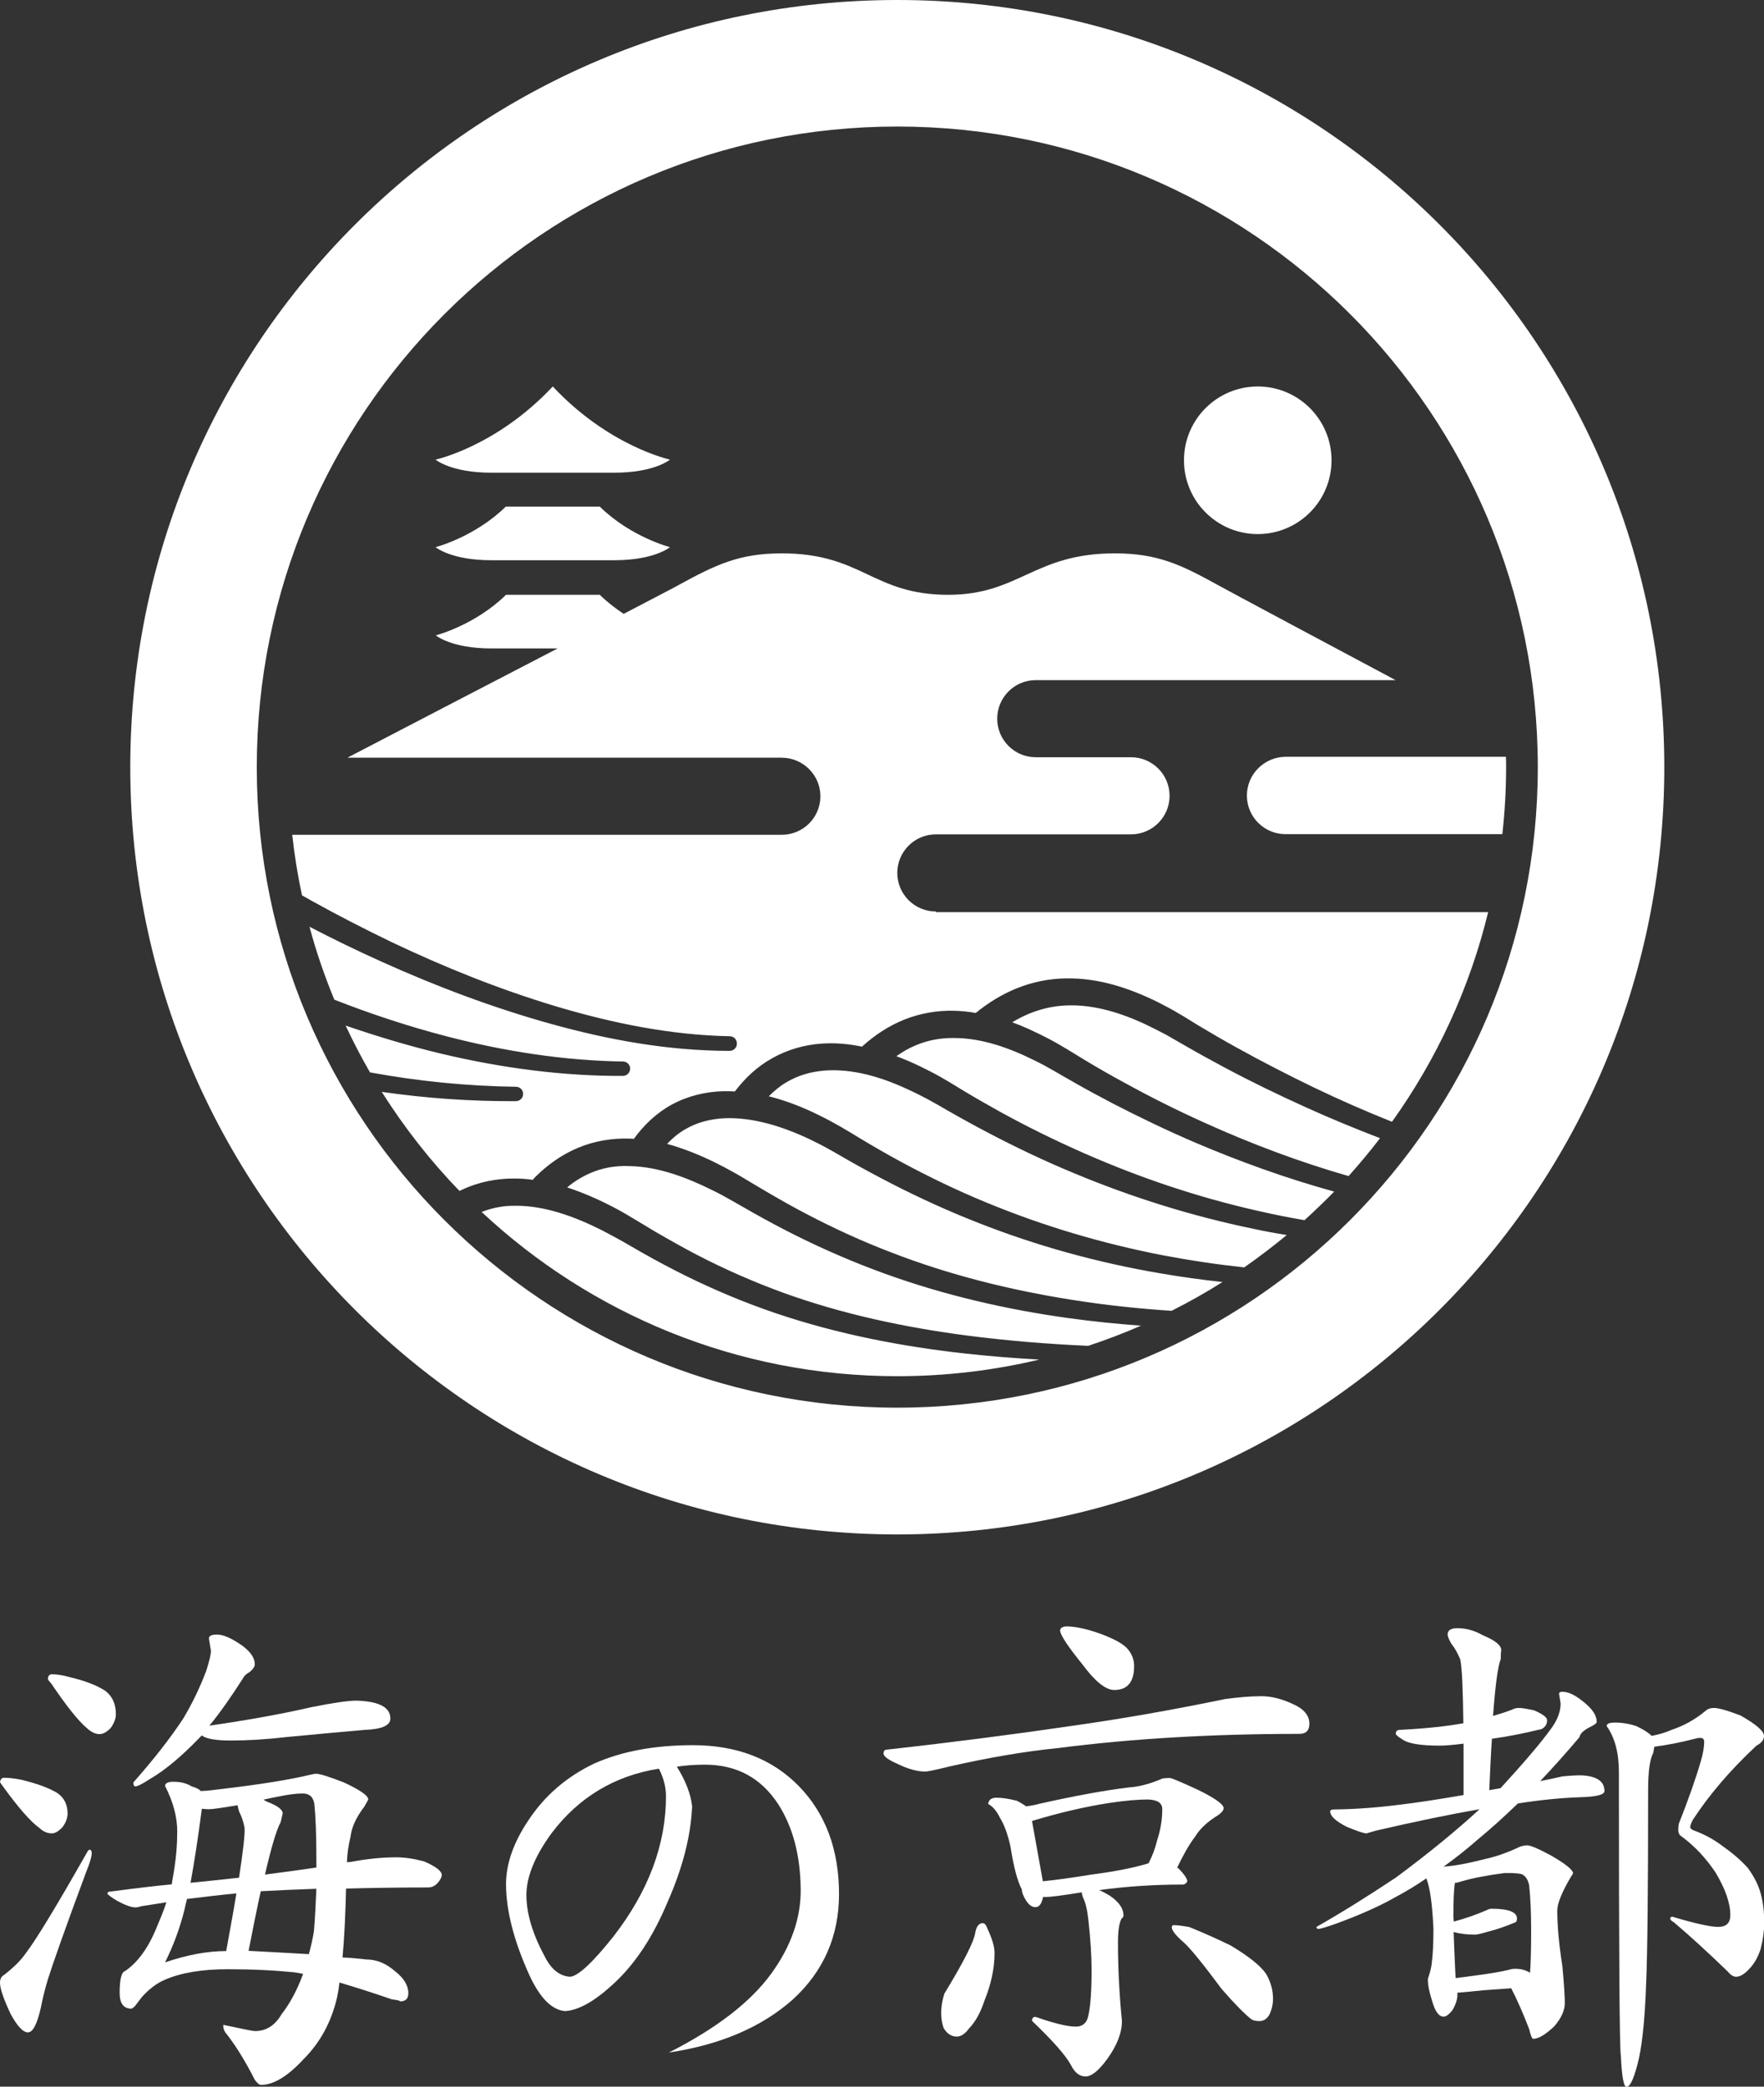
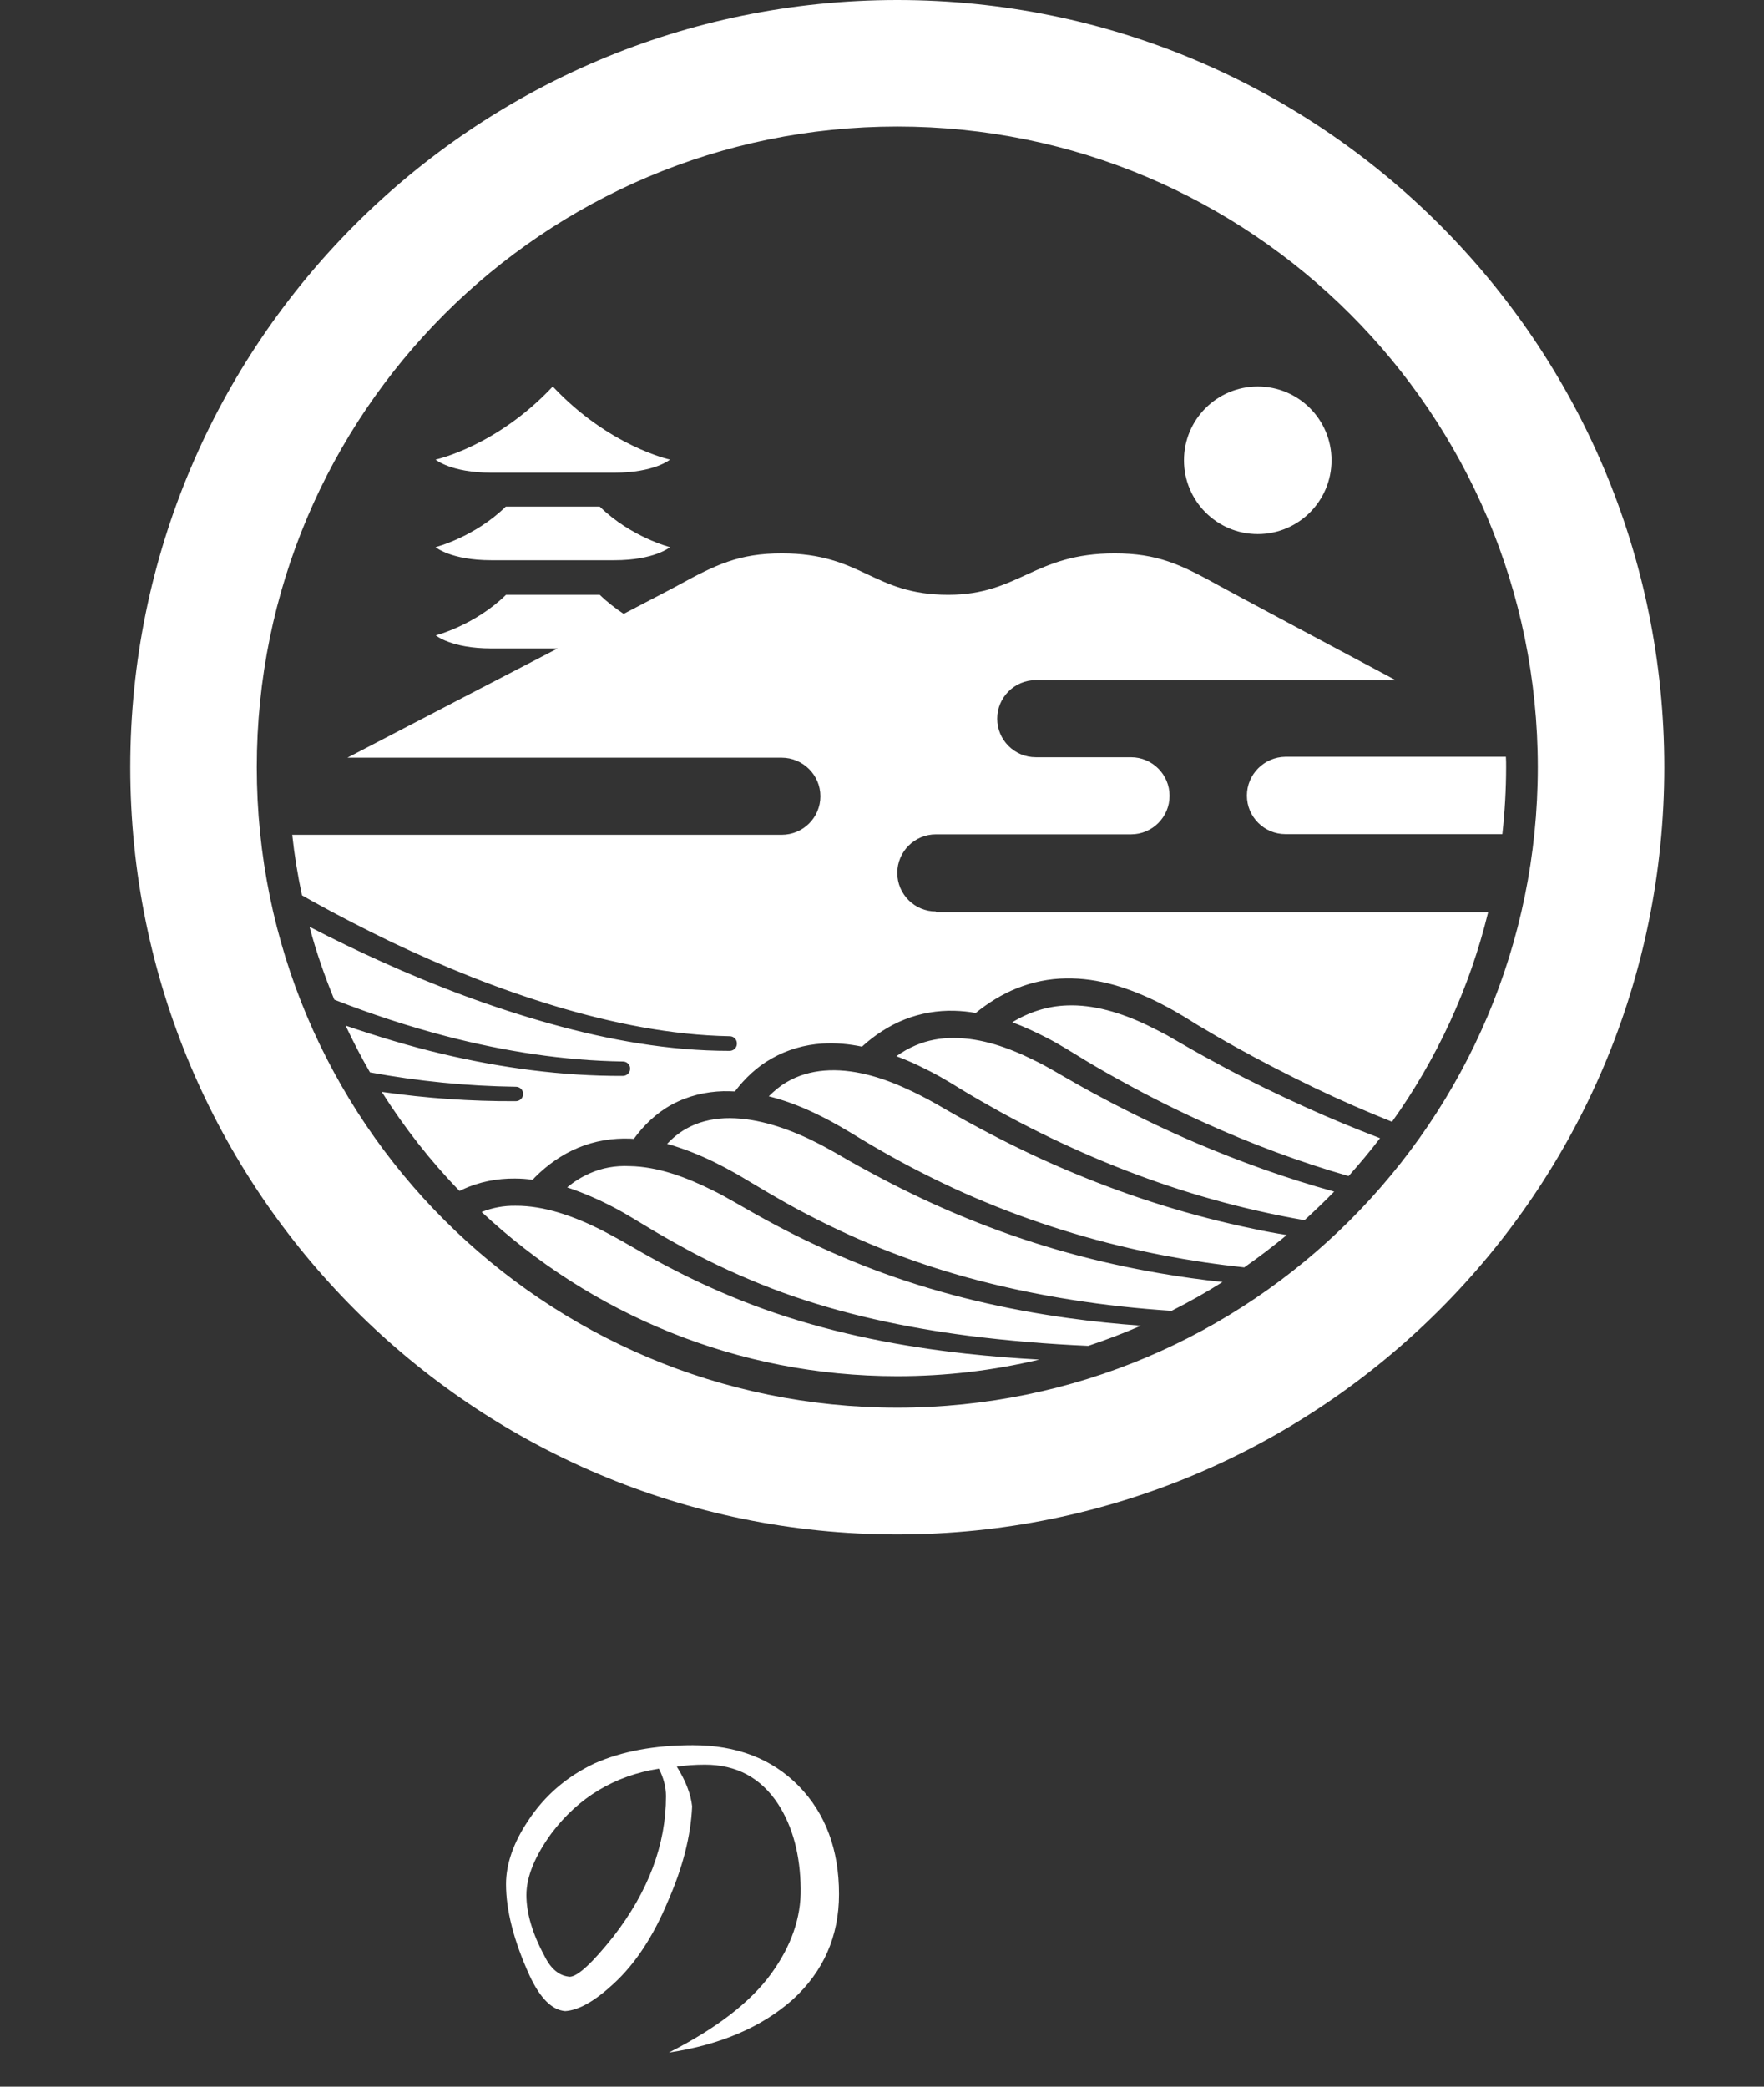
<svg xmlns="http://www.w3.org/2000/svg" version="1.1" id="レイヤー_1" x="0px" y="0px" viewBox="0 0 79.62 94.16" style="enable-background:new 0 0 79.62 94.16;" xml:space="preserve">
  <rect x="0" y="0" width="79.62" height="94.16" fill="#333333" stroke="none" />
  <style type="text/css">
	.st0{fill:#FFFFFF;}
</style>
  <g>
    <g>
      <g>
        <g>
-           <path class="st0" d="M0.18,80.22c0.21,0,0.48,0.03,0.78,0.09c0.71,0.17,1.25,0.37,1.63,0.6c0.31,0.22,0.46,0.52,0.46,0.92      c0,0.21-0.08,0.42-0.23,0.62c-0.17,0.18-0.33,0.28-0.48,0.28c-0.2,0-0.39-0.08-0.57-0.25c-0.4-0.29-0.94-0.91-1.63-1.86      C0.05,80.5,0,80.43,0,80.4C0.03,80.28,0.09,80.22,0.18,80.22z M4.05,83.46c0.06,0.02,0.09,0.07,0.09,0.16      c0,0.15-0.08,0.44-0.25,0.85c-0.94,2.53-1.51,4.15-1.73,4.85c-0.12,0.4-0.23,0.83-0.32,1.29c-0.17,0.74-0.36,1.1-0.58,1.1      c-0.22,0-0.48-0.28-0.78-0.83C0.16,90.2,0,89.73,0,89.47c0-0.17,0.06-0.28,0.18-0.35c0.44-0.34,0.77-0.67,0.99-0.99      c0.48-0.63,1.4-2.15,2.78-4.58C3.97,83.51,4,83.48,4.05,83.46z M2.35,75.55c0.21,0,0.47,0.04,0.76,0.12      c0.72,0.17,1.27,0.38,1.66,0.64c0.31,0.25,0.46,0.59,0.46,1.04c0,0.2-0.08,0.41-0.23,0.62c-0.17,0.18-0.34,0.28-0.51,0.28      c-0.18,0-0.38-0.09-0.58-0.28c-0.38-0.32-0.92-1-1.61-2.02c-0.09-0.09-0.14-0.16-0.14-0.21C2.18,75.61,2.24,75.55,2.35,75.55z       M7.82,80.4c0.34,0,0.61,0.07,0.83,0.21c0.21,0.06,0.35,0.13,0.41,0.21c0.31-0.01,0.61-0.05,0.92-0.09      c1.79-0.21,3.13-0.43,4-0.64c0.12-0.03,0.22-0.05,0.3-0.05c0.15,0,0.57,0.13,1.24,0.39c0.75,0.35,1.12,0.61,1.1,0.78      c-0.05,0.09-0.11,0.2-0.18,0.32c-0.37,0.48-0.57,0.93-0.62,1.36c-0.09,0.37-0.15,0.75-0.16,1.15c0.05-0.02,0.1-0.02,0.16-0.02      c0.74-0.14,1.43-0.21,2.07-0.21c0.37,0,0.78,0.06,1.24,0.18c0.54,0.23,0.81,0.44,0.81,0.62c0,0.09-0.06,0.21-0.18,0.35      c-0.12,0.14-0.27,0.21-0.44,0.21c-1.33,0-2.57,0.02-3.7,0.05c-0.03,1.23-0.08,2.26-0.16,3.11c0.35,0.01,0.71,0.05,1.08,0.09      c0.46,0,0.89,0.18,1.29,0.53c0.4,0.31,0.6,0.64,0.6,0.99c0,0.25-0.12,0.37-0.37,0.37c0-0.03-0.12-0.06-0.37-0.09      c-0.9-0.31-1.69-0.56-2.37-0.76c-0.03,0.28-0.07,0.51-0.11,0.69c-0.26,1.1-0.76,2.02-1.5,2.76c-0.72,0.78-1.36,1.17-1.93,1.17      c-0.08,0-0.17-0.08-0.28-0.23c-0.44-0.87-0.89-1.59-1.33-2.14c-0.06-0.09-0.09-0.18-0.09-0.25v-0.09      c0.84,0.18,1.32,0.28,1.43,0.28c0.51,0,0.9-0.25,1.2-0.76c0.38-0.49,0.71-1.1,0.97-1.82c-0.14-0.03-0.27-0.05-0.39-0.07      c-0.89-0.09-1.89-0.14-3.01-0.14c-1.17,0-2.12,0.16-2.85,0.48c-0.35,0.15-0.7,0.41-1.03,0.78l-0.16,0.21      c-0.06,0.08-0.12,0.15-0.16,0.21C6,90.6,5.96,90.64,5.93,90.64c-0.35,0-0.53-0.24-0.53-0.71c0-0.61,0.08-0.94,0.25-0.99      c0.6-0.41,1.09-1.11,1.47-2.09c0.15-0.34,0.28-0.67,0.39-1.01c-0.38,0.06-0.77,0.12-1.15,0.18c-0.08,0.03-0.16,0.05-0.25,0.05      c-0.18,0-0.46-0.1-0.83-0.3C5,85.6,4.85,85.49,4.85,85.44c0-0.06,0.06-0.09,0.18-0.09C6.1,85.21,7,85.1,7.75,85.03      c0.03-0.18,0.06-0.36,0.09-0.53C7.95,83.84,8,83.22,8,82.64c0-0.64-0.18-1.33-0.55-2.05C7.45,80.47,7.58,80.4,7.82,80.4z       M9.8,73.76c0.29,0,0.67,0.17,1.15,0.51c0.37,0.28,0.55,0.55,0.55,0.83c0,0.11-0.08,0.22-0.23,0.35      c-0.15,0.08-0.25,0.17-0.3,0.28c-0.54,0.84-1.04,1.56-1.52,2.14c1.72-0.25,3.24-0.52,4.58-0.83c1-0.2,1.68-0.3,2.05-0.3      c1.03,0.03,1.54,0.3,1.54,0.81c0,0.31-0.38,0.48-1.15,0.51c-0.9,0.08-2.07,0.18-3.5,0.32c-0.94,0.11-1.79,0.16-2.55,0.16      c-0.69,0-1.13-0.08-1.31-0.23c-0.05,0.05-0.08,0.08-0.12,0.12c-0.8,0.83-1.53,1.44-2.21,1.84c-0.35,0.23-0.58,0.34-0.67,0.34      c-0.06,0-0.09-0.06-0.09-0.18c0.92-1.04,1.67-2,2.25-2.88c0.43-0.72,0.77-1.44,1.04-2.16c0.14-0.43,0.21-0.73,0.21-0.9      l-0.09-0.55C9.43,73.81,9.55,73.76,9.8,73.76z M10.21,88.04c0.18-1,0.34-1.86,0.46-2.6C10,85.5,9.25,85.59,8.44,85.69      c-0.05,0.18-0.08,0.35-0.12,0.51c-0.21,0.84-0.51,1.63-0.87,2.35C8.45,88.21,9.37,88.04,10.21,88.04z M8.6,84.96      c0.63-0.06,1.36-0.14,2.19-0.23c0.18-1.2,0.27-1.95,0.25-2.25c-0.06-0.31-0.15-0.55-0.25-0.74c-0.03-0.11-0.05-0.2-0.07-0.28      c-0.71,0.12-1.13,0.18-1.29,0.18c-0.11,0-0.21-0.01-0.32-0.02C8.94,82.93,8.77,84.04,8.6,84.96z M13.94,88.18      c0.09-0.32,0.17-0.67,0.23-1.04c0.05-0.58,0.08-1.22,0.11-1.91c-0.9,0.03-1.74,0.07-2.51,0.11c-0.17,0.77-0.35,1.66-0.55,2.69      C12.01,88.07,12.91,88.12,13.94,88.18z M11.89,81.21c0.05,0.03,0.1,0.06,0.16,0.09c0.48,0.18,0.71,0.36,0.71,0.53      c-0.03,0.12-0.06,0.25-0.09,0.39c-0.18,0.32-0.42,1.11-0.71,2.37c0.83-0.11,1.6-0.21,2.32-0.32c0-0.12,0-0.24,0-0.35      c0-1.07-0.03-1.91-0.09-2.51c-0.05-0.32-0.22-0.48-0.53-0.48c-0.31,0-0.67,0.05-1.1,0.14C12.31,81.12,12.09,81.16,11.89,81.21z" />
          <path class="st0" d="M31.27,78.75c1.98,0,3.57,0.61,4.78,1.84c1.21,1.24,1.82,2.87,1.82,4.88c0,1.9-0.7,3.49-2.09,4.76      c-1.4,1.24-3.26,2.04-5.59,2.39c2.15-1.09,3.69-2.28,4.62-3.56c0.9-1.24,1.35-2.52,1.33-3.84c-0.02-1.5-0.35-2.77-1.01-3.8      c-0.78-1.2-1.89-1.79-3.31-1.79c-0.45,0-0.87,0.03-1.27,0.09c0.4,0.64,0.63,1.24,0.69,1.79c-0.06,1.35-0.43,2.78-1.1,4.3      c-0.66,1.58-1.47,2.81-2.44,3.7c-0.84,0.78-1.57,1.2-2.19,1.24c-0.6-0.05-1.13-0.58-1.61-1.61c-0.71-1.56-1.06-2.94-1.06-4.12      c0-0.9,0.33-1.86,0.99-2.85c0.74-1.13,1.74-2,3.01-2.6C28.06,79.03,29.54,78.75,31.27,78.75z M25.73,89.2      c0.37-0.03,1.02-0.64,1.96-1.82c1.58-2.04,2.37-4.15,2.37-6.33c0-0.41-0.11-0.83-0.32-1.24c-2.01,0.32-3.63,1.3-4.85,2.92      c-0.75,1.03-1.13,1.96-1.13,2.78s0.27,1.74,0.81,2.74C24.86,88.85,25.25,89.17,25.73,89.2z" />
-           <path class="st0" d="M56.94,76.54c0.44,0,0.93,0.12,1.45,0.37c0.47,0.21,0.71,0.51,0.71,0.87c0,0.31-0.15,0.46-0.46,0.46      c-3.91,0-7.54,0.21-10.88,0.64c-1.5,0.15-3.14,0.43-4.9,0.83c-0.61,0.15-0.98,0.23-1.1,0.23c-0.35,0-0.77-0.11-1.26-0.35      c-0.41-0.18-0.62-0.34-0.62-0.46c0-0.12,0.05-0.18,0.16-0.18c3.13-0.35,5.88-0.71,8.26-1.06c2.29-0.32,4.62-0.73,6.99-1.22      C55.87,76.59,56.42,76.54,56.94,76.54z M44.36,86.78c0.08,0,0.15,0.08,0.21,0.25c0.21,0.45,0.32,0.81,0.32,1.1      c0,0.68-0.15,1.4-0.46,2.16c-0.17,0.52-0.4,0.94-0.69,1.24c-0.18,0.25-0.37,0.37-0.55,0.37c-0.25,0-0.45-0.13-0.6-0.39      c-0.08-0.23-0.11-0.46-0.11-0.69c0-0.26,0.05-0.54,0.14-0.85c0.87-1.43,1.34-2.35,1.4-2.76C44.07,86.92,44.19,86.78,44.36,86.78      z M44.98,81.12c0.26,0,0.57,0.05,0.92,0.14c0.18,0.09,0.32,0.18,0.41,0.25c0.25-0.03,0.44-0.07,0.58-0.11      c1.64-0.37,2.98-0.61,4.03-0.74c0.49-0.03,1.01-0.17,1.56-0.41c0.12-0.01,0.23-0.02,0.32-0.02c0.08,0,0.5,0.18,1.26,0.53      c0.78,0.38,1.17,0.66,1.17,0.83c0,0.09-0.08,0.2-0.25,0.32c-0.48,0.29-0.82,0.61-1.04,0.97c-0.28,0.37-0.54,0.84-0.81,1.4      c0.02,0,0.03,0.01,0.05,0.02c0.28,0.28,0.41,0.48,0.41,0.6c-0.05,0.09-0.12,0.14-0.21,0.14c-1.27,0-2.53,0.08-3.77,0.25      c0.15,0.06,0.31,0.15,0.48,0.25c0.41,0.28,0.62,0.57,0.62,0.9c0,0.05-0.03,0.09-0.09,0.14c-0.11,0.21-0.16,0.57-0.16,1.08      c0,1.13,0.06,2.32,0.18,3.54c0,0.52-0.22,1.1-0.67,1.72c-0.38,0.52-0.71,0.78-0.97,0.78c-0.28,0-0.5-0.18-0.67-0.53      c-0.25-0.45-0.83-1.1-1.75-1.98c0-0.12,0.05-0.18,0.16-0.18c0.83,0.29,1.43,0.44,1.82,0.44c0.29,0,0.48-0.15,0.55-0.44      c0.11-0.44,0.16-1.15,0.16-2.12c0-0.64-0.05-1.38-0.14-2.21c-0.05-0.48-0.13-0.83-0.25-1.06c-0.03-0.09-0.05-0.17-0.05-0.23      c-0.86,0.14-1.4,0.21-1.63,0.21c-0.05,0-0.08,0-0.12,0c-0.06,0.31-0.18,0.46-0.34,0.46c-0.17,0-0.31-0.11-0.44-0.32      c-0.12-0.2-0.18-0.36-0.18-0.48c-0.2-0.38-0.37-1.03-0.51-1.93c-0.12-0.55-0.28-0.99-0.48-1.31c-0.14-0.29-0.31-0.5-0.53-0.62      C44.63,81.21,44.75,81.12,44.98,81.12z M47.07,84.89c0.54-0.05,1.26-0.15,2.19-0.3c1.07-0.14,1.93-0.31,2.58-0.51      c0.17-0.32,0.3-0.67,0.39-1.04c0.15-0.46,0.23-0.93,0.23-1.4c0-0.28-0.21-0.42-0.64-0.44c-0.45,0-1.04,0.05-1.77,0.16      c-1.09,0.17-2.25,0.44-3.47,0.81L47.07,84.89z M48.13,73.39c0.4,0,0.92,0.11,1.56,0.34c0.61,0.23,1.01,0.45,1.2,0.67      c0.2,0.23,0.3,0.49,0.3,0.78c0,0.72-0.3,1.08-0.9,1.08c-0.38,0-0.86-0.38-1.43-1.15c-0.67-0.83-1.01-1.34-1.01-1.54      C47.85,73.47,47.95,73.4,48.13,73.39z M52.98,86.87c0.15,0,0.39,0.03,0.71,0.09c0.61,0.25,1.23,0.52,1.86,0.83      c0.8,0.48,1.33,0.9,1.59,1.27c0.21,0.35,0.32,0.74,0.32,1.15c0,0.21-0.05,0.45-0.16,0.69c-0.11,0.2-0.26,0.3-0.46,0.3      c-0.17,0-0.29-0.03-0.37-0.09c-0.29-0.23-0.74-0.68-1.33-1.36c-0.84-1.13-1.41-1.83-1.7-2.09c-0.37-0.32-0.55-0.55-0.55-0.69      C52.89,86.9,52.92,86.87,52.98,86.87z" />
-           <path class="st0" d="M68.56,77.07c0.14,0,0.37,0.04,0.69,0.11c0.38,0.17,0.58,0.31,0.58,0.44c0,0.09-0.02,0.18-0.07,0.25      c-0.08,0.11-0.18,0.17-0.3,0.18c-0.69,0.17-1.4,0.31-2.12,0.41c-0.05,0.69-0.08,1.46-0.12,2.32c0.17-0.03,0.34-0.06,0.51-0.09      c1.07-1.17,1.85-2.08,2.32-2.74c0.26-0.37,0.39-0.73,0.39-1.08l-0.07-0.44c0-0.06,0.05-0.09,0.16-0.09      c0.28,0,0.61,0.17,1.01,0.51c0.35,0.29,0.53,0.57,0.53,0.85c0,0.06-0.12,0.15-0.34,0.25c-0.26,0.14-0.41,0.28-0.44,0.44      c-0.61,0.72-1.2,1.38-1.77,1.98c0.32-0.06,0.65-0.13,0.99-0.21c0.29-0.03,0.58-0.05,0.85-0.05c0.71,0.03,1.06,0.27,1.06,0.71      c0,0.17-0.38,0.26-1.13,0.28c-0.84,0.03-1.77,0.12-2.78,0.28c-0.63,0.61-1.23,1.15-1.79,1.61c-0.51,0.45-1.03,0.86-1.56,1.24      c0.49-0.03,1.11-0.15,1.86-0.34c0.51-0.11,1.04-0.3,1.61-0.57c0.11-0.03,0.21-0.05,0.3-0.05c0.15,0,0.51,0.15,1.08,0.46      c0.66,0.38,0.99,0.65,0.99,0.8c0,0.02-0.02,0.05-0.07,0.12c-0.43,0.72-0.64,1.24-0.64,1.56c0,0.72,0.08,1.56,0.23,2.51      c0.08,0.86,0.11,1.41,0.11,1.66c0,0.34-0.16,0.69-0.48,1.06C69.76,91.81,69.44,92,69.2,92c-0.05,0-0.11-0.15-0.18-0.44      c-0.29-0.75-0.56-1.36-0.81-1.84c-0.41,0.03-0.84,0.06-1.26,0.09c-0.6,0.06-0.99,0.1-1.17,0.11c0,0.06,0,0.12,0,0.18      c-0.02,0.18-0.09,0.39-0.23,0.62c-0.15,0.18-0.28,0.28-0.39,0.28c-0.22,0-0.39-0.24-0.53-0.74c-0.12-0.38-0.18-0.68-0.18-0.9      v-0.07c0.11-0.32,0.17-0.58,0.18-0.76c0.05-0.4,0.07-0.9,0.07-1.49c-0.05-1.09-0.15-1.85-0.32-2.28      c-0.45,0.31-0.91,0.59-1.4,0.85c-0.72,0.41-1.62,0.81-2.69,1.2c-0.43,0.15-0.69,0.23-0.78,0.23c-0.06,0-0.09-0.03-0.09-0.09      c1.06-0.6,2.25-1.34,3.59-2.23c1.47-1.09,2.73-2.12,3.77-3.08c-1.27,0.22-2.84,0.54-4.69,0.97l-0.41,0.12      c-0.12,0-0.42-0.1-0.9-0.3c-0.49-0.25-0.74-0.48-0.74-0.69c0-0.06,0.06-0.09,0.18-0.09c0.93-0.01,1.91-0.08,2.92-0.21      c0.78-0.09,1.76-0.24,2.92-0.44c0-0.87,0-1.65,0-2.32c-0.46,0.06-0.82,0.09-1.08,0.09c-0.86,0-1.42-0.09-1.68-0.28      c-0.2-0.12-0.3-0.21-0.3-0.25c0-0.12,0.06-0.18,0.18-0.18c1.15-0.06,2.11-0.16,2.87-0.3c-0.02-1.55-0.06-2.51-0.14-2.88      c-0.12-0.29-0.25-0.52-0.39-0.69c-0.12-0.2-0.18-0.35-0.18-0.44c0-0.18,0.15-0.28,0.44-0.28c0.4,0,0.78,0.11,1.15,0.32      c0.55,0.23,0.83,0.45,0.83,0.67c-0.02,0.12-0.02,0.25-0.02,0.39c-0.14,0.37-0.25,1.23-0.35,2.58c0.31-0.09,0.59-0.18,0.85-0.28      C68.33,77.1,68.43,77.07,68.56,77.07z M65.7,89.26c0.26-0.03,0.57-0.07,0.92-0.12c0.61-0.08,1.1-0.16,1.47-0.25      c0.09-0.03,0.19-0.05,0.3-0.05c0.26,0,0.48,0.06,0.67,0.18c0.03-0.38,0.05-1.01,0.05-1.89c0-0.83-0.03-1.51-0.09-2.05      c-0.05-0.26-0.16-0.43-0.34-0.51c-0.11-0.03-0.29-0.05-0.55-0.05c-0.06,0-0.14,0-0.23,0c-0.83,0.11-1.49,0.24-1.98,0.39      c-0.09,0.03-0.17,0.05-0.23,0.05h-0.02c-0.05,0.31-0.07,0.81-0.07,1.52c0,0.08,0.01,0.15,0.02,0.23      c0.52-0.14,1.01-0.31,1.47-0.51c0.09-0.05,0.17-0.07,0.23-0.07c0.77,0,1.15,0.15,1.15,0.44c0,0.11-0.03,0.17-0.09,0.18      c-0.43,0.18-0.83,0.32-1.2,0.41c-0.31,0.09-0.51,0.14-0.6,0.14c-0.37,0-0.69-0.04-0.97-0.12C65.64,87.99,65.67,88.68,65.7,89.26      z M77.36,77.07c0.2,0,0.6,0.11,1.2,0.34c0.71,0.4,1.06,0.71,1.06,0.92c0,0.18-0.12,0.33-0.34,0.44      c-1.2,1.12-2.15,2.24-2.88,3.36c-0.08,0.15-0.11,0.27-0.11,0.34c0,0.03,0.05,0.07,0.14,0.12c0.48,0.17,0.9,0.4,1.29,0.69      c0.44,0.31,0.84,0.64,1.17,1.01c0.29,0.4,0.48,0.78,0.58,1.15c0.11,0.4,0.16,0.84,0.16,1.33c0,0.34-0.05,0.73-0.16,1.17      c-0.12,0.38-0.3,0.69-0.53,0.92c-0.21,0.23-0.41,0.34-0.58,0.34c-0.12,0-0.25-0.08-0.37-0.23c-0.9-0.87-1.72-1.62-2.44-2.23      c-0.11-0.06-0.16-0.11-0.16-0.16c0-0.06,0.03-0.09,0.09-0.09c1.04,0.31,1.73,0.46,2.07,0.46c0.37,0,0.55-0.18,0.55-0.53      c0-0.54-0.22-1.18-0.67-1.93c-0.43-0.64-0.94-1.19-1.54-1.63c-0.09-0.05-0.14-0.15-0.14-0.3c0-0.08,0.01-0.16,0.02-0.25      c0.43-1.09,0.76-2.02,0.99-2.81c0.11-0.37,0.16-0.67,0.16-0.9c0-0.12-0.06-0.18-0.18-0.18c-0.08,0-0.17,0.02-0.28,0.05      c-0.58,0.15-1.18,0.27-1.79,0.35c-0.02,0.09-0.03,0.18-0.05,0.28c-0.15,0.28-0.23,0.83-0.23,1.66c0,4.51-0.03,7.42-0.09,8.74      c-0.05,1.43-0.15,2.55-0.32,3.36c-0.2,0.87-0.39,1.31-0.57,1.31c-0.12,0-0.21-0.47-0.25-1.4c-0.06-0.26-0.09-4.53-0.09-12.81      c0-0.86-0.18-1.55-0.55-2.07c0-0.11,0.12-0.16,0.37-0.16c0.32,0,0.64,0.05,0.97,0.16c0.32,0.15,0.55,0.3,0.69,0.44      c0.32-0.06,0.63-0.15,0.92-0.28c0.54-0.18,1.04-0.46,1.49-0.83C77.07,77.11,77.21,77.07,77.36,77.07z" />
        </g>
      </g>
      <path class="st0" d="M47.21,46.81c-0.49-0.25-1-0.49-1.52-0.68c0.75-0.46,1.59-0.73,2.46-0.76c1.21-0.05,2.45,0.33,3.61,0.88    c0.29,0.14,0.58,0.29,0.87,0.44c0.28,0.16,0.57,0.33,0.87,0.5c0.59,0.34,1.19,0.67,1.79,0.99c1.2,0.64,2.42,1.23,3.66,1.79    c1.1,0.5,2.22,0.96,3.34,1.39c-0.45,0.59-0.93,1.16-1.42,1.71c-2.23-0.64-4.41-1.46-6.53-2.42c-1.22-0.55-2.42-1.15-3.6-1.8    c-0.59-0.32-1.17-0.65-1.75-1C48.43,47.51,47.84,47.13,47.21,46.81z M37.21,48.31c-0.62,0.05-1.2,0.22-1.72,0.53    c-0.29,0.17-0.55,0.39-0.79,0.63c0.08,0.02,0.15,0.04,0.23,0.06c0.72,0.2,1.41,0.48,2.07,0.81c0.66,0.32,1.3,0.71,1.89,1.07    c0.6,0.36,1.21,0.71,1.82,1.04c1.23,0.66,2.49,1.27,3.78,1.8c2.58,1.07,5.28,1.87,8.03,2.4c1.21,0.23,2.42,0.41,3.64,0.54    c0.66-0.46,1.3-0.95,1.92-1.46c-0.5-0.08-1-0.17-1.5-0.28c-2.77-0.57-5.49-1.42-8.1-2.51c-1.31-0.54-2.59-1.15-3.85-1.81    c-0.63-0.33-1.25-0.67-1.86-1.02c-0.31-0.18-0.6-0.35-0.9-0.51c-0.3-0.16-0.6-0.31-0.91-0.45C39.76,48.59,38.45,48.21,37.21,48.31    z M56.28,35.9c0,0.96,0.78,1.74,1.74,1.74h9.79c0.11-0.99,0.17-2.01,0.17-3.03c0-0.15,0-0.31-0.01-0.46h-9.95    C57.06,34.16,56.28,34.94,56.28,35.9z M41.33,47.17c-0.31,0.13-0.59,0.29-0.87,0.49c0.34,0.13,0.68,0.27,1.01,0.43    c0.33,0.16,0.65,0.32,0.97,0.5c0.32,0.18,0.63,0.37,0.92,0.55c0.59,0.36,1.19,0.7,1.8,1.04c1.22,0.67,2.46,1.28,3.73,1.84    c2.54,1.12,5.18,2.01,7.89,2.62c0.7,0.16,1.4,0.3,2.1,0.42c0.46-0.42,0.91-0.85,1.34-1.29c-2.14-0.59-4.23-1.34-6.27-2.21    c-1.26-0.54-2.49-1.13-3.71-1.76c-0.61-0.32-1.21-0.64-1.8-0.98c-0.61-0.34-1.16-0.69-1.75-0.97c-1.16-0.58-2.4-1.01-3.62-1.01    C42.46,46.83,41.87,46.94,41.33,47.17z M30.96,50.94c-0.32,0.18-0.6,0.41-0.85,0.68c0.2,0.05,0.4,0.11,0.59,0.18    c0.71,0.24,1.39,0.55,2.03,0.89c0.32,0.17,0.64,0.35,0.95,0.54l0.91,0.54c0.6,0.35,1.21,0.7,1.83,1.02    c1.24,0.65,2.51,1.23,3.82,1.73c2.61,1.01,5.34,1.69,8.12,2.13c1.5,0.24,3.01,0.4,4.52,0.5c0.79-0.4,1.56-0.83,2.3-1.3    c-0.94-0.1-1.87-0.23-2.8-0.39c-2.82-0.48-5.59-1.24-8.25-2.29c-1.33-0.52-2.64-1.12-3.91-1.77c-0.64-0.33-1.27-0.67-1.89-1.02    c-0.32-0.18-0.61-0.36-0.91-0.52c-0.3-0.17-0.6-0.32-0.91-0.47c-1.22-0.57-2.54-0.98-3.8-0.93    C32.08,50.49,31.48,50.64,30.96,50.94z M21.74,54.69c4.91,4.59,11.51,7.41,18.76,7.41c2.21,0,4.35-0.26,6.41-0.75    c-1.11-0.06-2.21-0.15-3.32-0.27c-2.9-0.32-5.79-0.88-8.57-1.82c-1.39-0.47-2.75-1.04-4.07-1.69c-0.66-0.33-1.31-0.67-1.94-1.03    l-0.94-0.54c-0.31-0.17-0.62-0.34-0.93-0.5c-1.24-0.62-2.58-1.1-3.87-1.09C22.73,54.4,22.22,54.5,21.74,54.69z M22.83,22.86    c-1.41,1.38-3.17,1.83-3.17,1.83s0.69,0.59,2.51,0.59h5.56c1.82,0,2.51-0.59,2.51-0.59s-1.76-0.45-3.17-1.83H22.83z M53.44,20.77    c0,1.84,1.49,3.33,3.33,3.33c1.84,0,3.33-1.49,3.33-3.33c0-1.84-1.49-3.33-3.33-3.33C54.93,17.44,53.44,18.93,53.44,20.77z     M26.61,52.95c-0.36,0.16-0.7,0.37-1.01,0.63c0.72,0.24,1.41,0.54,2.06,0.88c0.33,0.17,0.66,0.36,0.97,0.55l0.93,0.56    c0.62,0.36,1.24,0.71,1.87,1.04c1.27,0.66,2.57,1.23,3.91,1.72c2.68,0.97,5.5,1.57,8.34,1.94c1.8,0.23,3.62,0.38,5.44,0.46    c0.81-0.27,1.6-0.57,2.38-0.91c-1.09-0.08-2.18-0.19-3.26-0.34c-2.83-0.39-5.64-1.04-8.34-2.02c-1.35-0.49-2.67-1.06-3.96-1.7    c-0.64-0.32-1.28-0.66-1.9-1.01l-0.93-0.53c-0.3-0.17-0.6-0.34-0.91-0.49c-1.22-0.61-2.51-1.09-3.79-1.11    C27.78,52.59,27.17,52.7,26.61,52.95z M22.17,21.33h5.56c1.82,0,2.51-0.59,2.51-0.59s-2.75-0.59-5.29-3.3    c-2.54,2.71-5.29,3.3-5.29,3.3S20.35,21.33,22.17,21.33z M42.24,41.13c-0.96,0-1.74-0.78-1.74-1.74c0-0.96,0.78-1.74,1.74-1.74    h8.81c0.96,0,1.74-0.78,1.74-1.74c0-0.96-0.78-1.74-1.74-1.74h-4.3c-0.96,0-1.74-0.78-1.74-1.74c0-0.96,0.78-1.74,1.74-1.74h16.24    c-3.86-2.06-7.33-3.91-8-4.28c-1.7-0.94-2.75-1.44-4.68-1.44c-3.64,0-4.31,1.87-7.51,1.87c-3.42,0-3.87-1.87-7.51-1.87    c-1.93,0-2.98,0.51-4.68,1.44c-0.15,0.09-1.07,0.56-2.46,1.29c-0.36-0.24-0.73-0.52-1.08-0.86h-4.23    c-1.41,1.38-3.17,1.83-3.17,1.83s0.69,0.59,2.51,0.59h2.99c-2.77,1.44-6.23,3.23-9.49,4.93h19.6c0.96,0,1.75,0.78,1.75,1.74    c0,0.96-0.78,1.74-1.75,1.74H13.19c0.1,0.93,0.25,1.84,0.44,2.73c0.15,0.08,0.29,0.17,0.44,0.25c1.17,0.65,2.36,1.26,3.56,1.84    c2.41,1.15,4.9,2.15,7.46,2.92c2.55,0.76,5.19,1.3,7.85,1.35l0,0c0.18,0,0.33,0.15,0.32,0.34c0,0.18-0.15,0.32-0.33,0.32    c-2.74,0-5.45-0.49-8.07-1.22c-2.62-0.73-5.17-1.69-7.65-2.81c-1.09-0.49-2.18-1.02-3.24-1.57c0.3,1.13,0.68,2.22,1.12,3.29    c1.66,0.65,3.36,1.21,5.09,1.66c2.59,0.67,5.26,1.09,7.94,1.13c0.18,0,0.33,0.15,0.32,0.33c0,0.18-0.15,0.32-0.33,0.32    c-2.74,0.01-5.47-0.36-8.14-0.99c-1.48-0.35-2.93-0.79-4.37-1.28c0.34,0.72,0.7,1.42,1.1,2.11c2.17,0.4,4.38,0.62,6.59,0.65    c0.18,0,0.33,0.15,0.32,0.33c0,0.18-0.15,0.32-0.33,0.32c-2.02,0.01-4.04-0.13-6.05-0.42c1.02,1.61,2.19,3.11,3.51,4.47    c0.04-0.02,0.08-0.04,0.13-0.06c0.74-0.35,1.58-0.51,2.38-0.5c0.27,0,0.54,0.02,0.8,0.06c0.02-0.03,0.05-0.07,0.08-0.1    c0,0,0,0,0.01-0.01l0.01-0.01c0.54-0.54,1.2-1.02,1.95-1.33c0.74-0.31,1.56-0.44,2.34-0.41c0.06,0,0.11,0.01,0.17,0.01    c0.44-0.61,1.03-1.18,1.72-1.55c0.72-0.39,1.53-0.58,2.32-0.6c0.18,0,0.35,0,0.52,0.01c0.44-0.58,1-1.12,1.67-1.49    c0.7-0.4,1.49-0.62,2.27-0.67c0.62-0.04,1.22,0.02,1.8,0.14c0,0,0,0,0.01-0.01c0,0,0,0,0.01-0.01l0.01-0.01    c0.54-0.49,1.19-0.92,1.9-1.2c0.71-0.28,1.48-0.41,2.23-0.39c0.33,0.01,0.65,0.04,0.97,0.1c0.55-0.45,1.19-0.85,1.87-1.12    c0.7-0.28,1.45-0.43,2.19-0.44c1.5-0.03,2.9,0.45,4.16,1.07c0.31,0.16,0.62,0.32,0.92,0.5c0.3,0.17,0.59,0.36,0.87,0.53    c0.57,0.34,1.15,0.68,1.73,1c1.17,0.65,2.36,1.26,3.56,1.84c1.15,0.55,2.31,1.06,3.49,1.53c2.01-2.81,3.5-6.01,4.34-9.46H42.24z     M75.12,34.62c0,19.12-15.5,34.62-34.62,34.62c-19.12,0-34.62-15.5-34.62-34.62C5.88,15.5,21.38,0,40.5,0    C59.62,0,75.12,15.5,75.12,34.62z M69.41,34.62c0-15.97-12.94-28.91-28.91-28.91c-15.96,0-28.91,12.94-28.91,28.91    c0,15.96,12.94,28.9,28.91,28.9C56.46,63.52,69.41,50.58,69.41,34.62z" />
    </g>
  </g>
</svg>